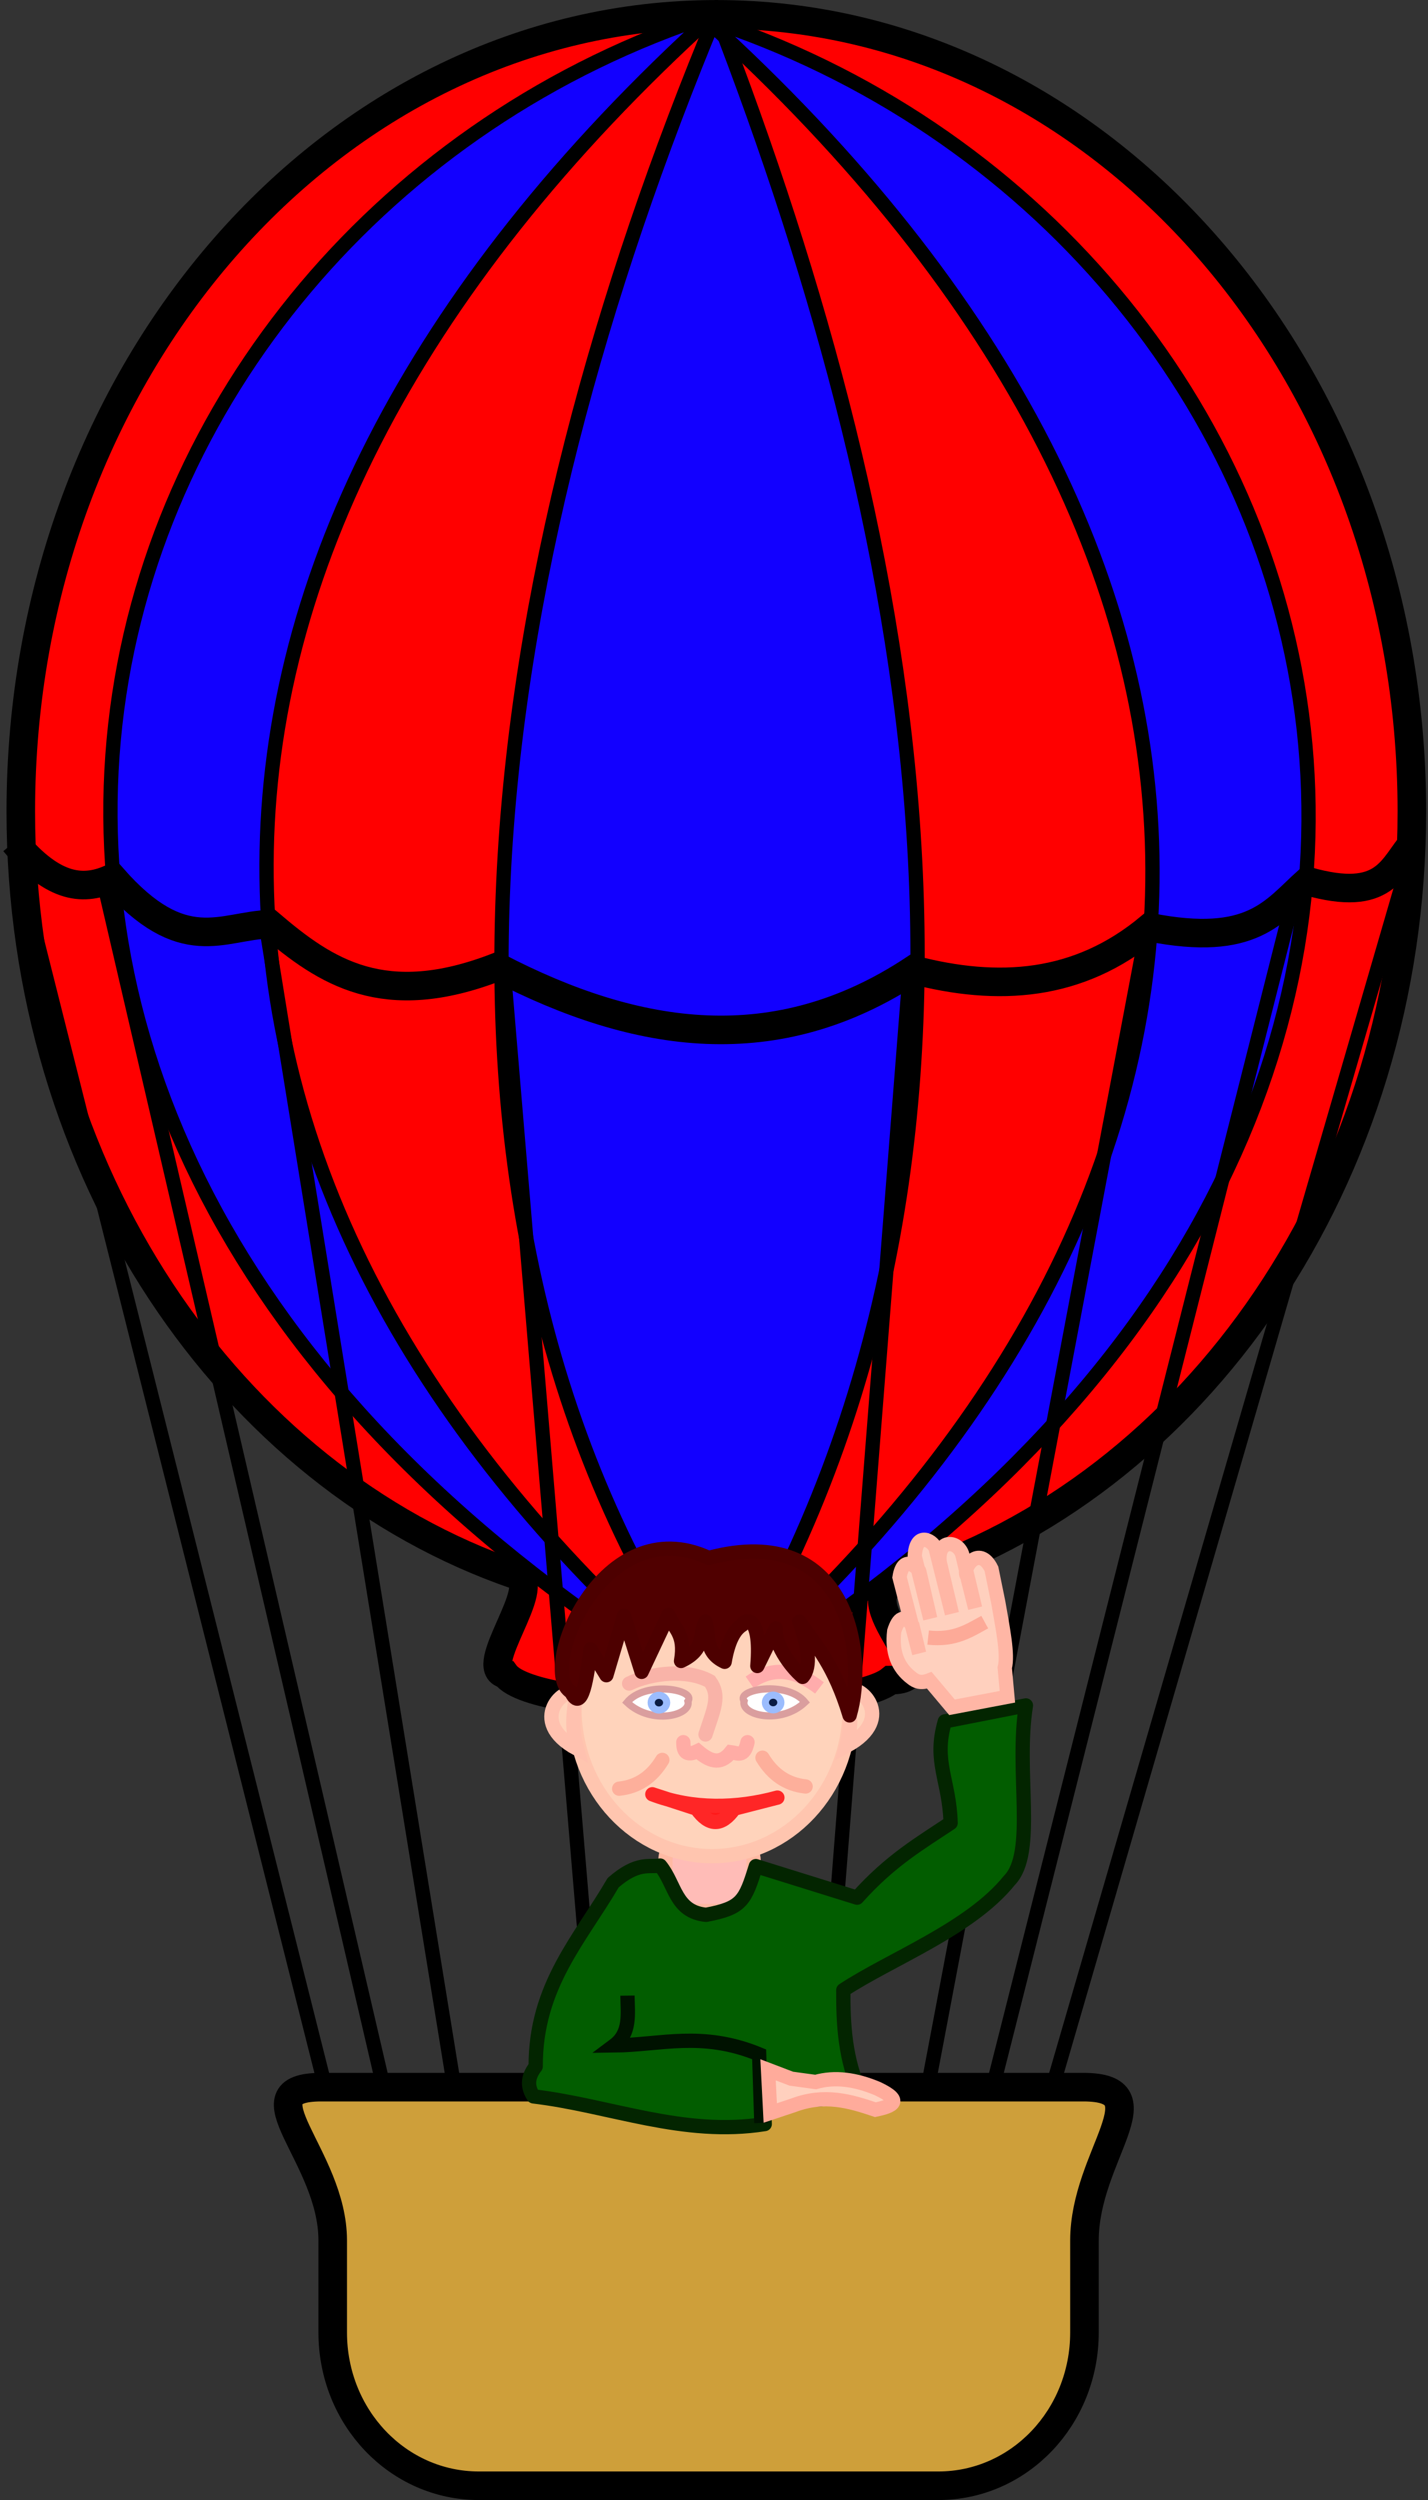
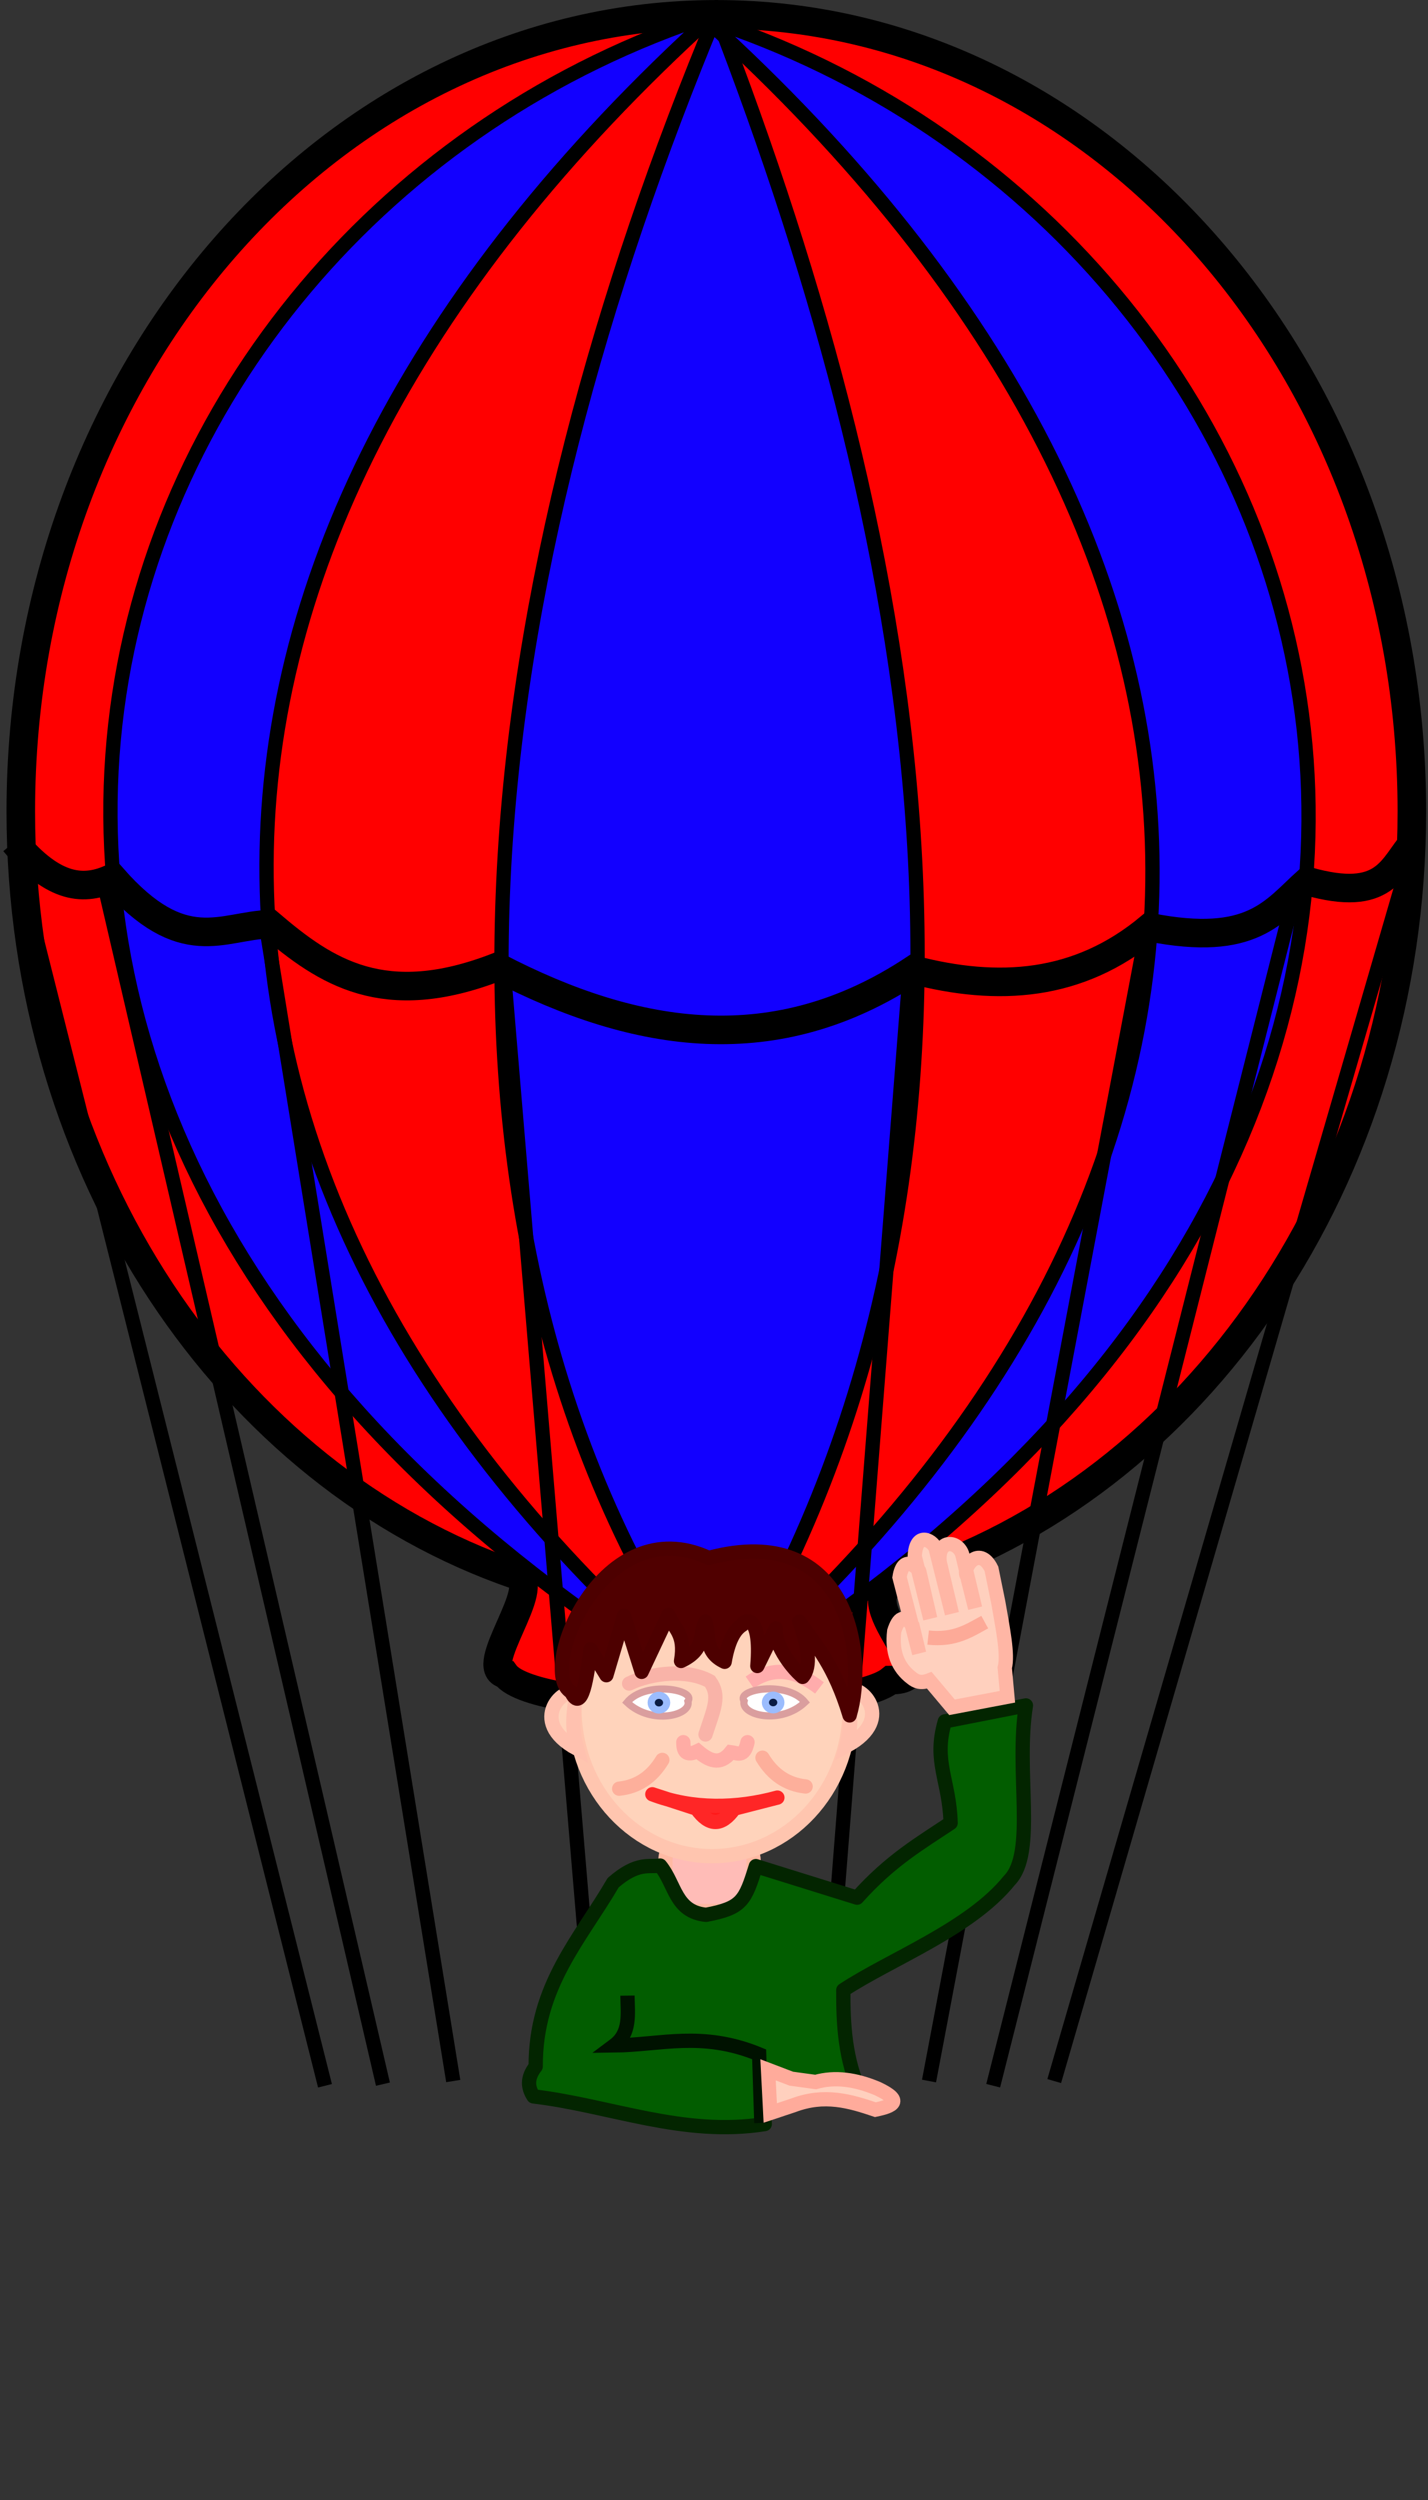
<svg xmlns="http://www.w3.org/2000/svg" version="1.1" viewBox="0 0 100 175">
  <rect x="0" y="0" width="100" height="175" fill="#333333" stroke="none" />
  <g transform="translate(-202.4 -241.84)">
    <path d="m301.27 298.64c0 25.726-15.197 47.386-35.868 53.839-4.09 1.277 3.816 6.969-0.628 6.969-3.112 2.539-24.837 2.534-26.996-0.416-2.078-0.388 2.776-6.25 0.795-6.929-20.082-6.886-34.717-28.216-34.717-53.462 0-30.816 21.807-55.798 48.707-55.798s48.707 24.982 48.707 55.798z" fill="#f00" stroke="#000" stroke-width="2" />
    <path d="m252.55 242.85c14.367 37.081 22.784 81.487 0 117.74-23.627-33.699-16.11-79.086 0-117.74z" fill="#1200ff" stroke="#000" stroke-width="1px" />
    <path d="m252.39 242.85c-42.779 38.756-40.745 83.133 0 117.74-66.003-39.18-45.783-102.94 0-117.74z" fill="#1200ff" stroke="#000" stroke-width="1px" />
    <path d="m251.78 243.16c42.779 38.756 40.745 83.133 0 117.74 66.003-39.18 45.783-102.94 0-117.74z" fill="#1200ff" stroke="#000" stroke-width="1px" />
-     <path d="m224.91 387.94h53.341c5.672 0 0.092 4.786 0.092 10.732v6.439c0 5.945-4.566 10.732-10.238 10.732h-32.168c-5.672 0-10.238-4.786-10.238-10.732v-6.439c0-5.945-6.462-10.732-0.79-10.732z" fill="#ce9f3a" stroke="#000" stroke-width="2" />
    <path d="m203.4 300.78c2.794 3.349 4.939 3.436 6.887 2.51 4.943 5.627 7.651 3.339 11.01 3.242 3.925 3.344 7.994 6.069 15.921 2.993 9.862 5.13 19.569 6.508 29.135 0.201 5.935 1.545 11.571 1.208 16.58-2.974 7.181 1.407 8.683-1.122 11.033-3.23 5.486 1.558 5.903-1.006 7.434-2.742" fill="none" stroke="#000" stroke-width="2" />
    <path d="m203.46 301.59 21.698 86.254" fill="none" stroke="#000" stroke-width="1px" />
    <path d="m209.6 303.34 19.616 84.39" fill="none" stroke="#000" stroke-width="1px" />
    <path d="m220.99 306.41 13.15 81.102" fill="none" stroke="#000" stroke-width="1px" />
    <path d="m237.65 309.48 6.575 78.253" fill="none" stroke="#000" stroke-width="1px" />
    <path d="m266.14 309.48-6.137 78.253" fill="none" stroke="#000" stroke-width="1px" />
    <path d="m282.8 306.41-15.342 81.102" fill="none" stroke="#000" stroke-width="1px" />
    <path d="m293.32 303.34-21.369 84.5" fill="none" stroke="#000" stroke-width="1px" />
    <path d="m301.21 301.59-24.985 85.925" fill="none" stroke="#000" stroke-width="1px" />
    <g transform="translate(80.18 283.09)">
      <rect x="168.82" y="87.146" width="6.172" height="5.37" ry="1.831" fill="#ffbcb7" stroke="#ffb9a3" stroke-linecap="round" stroke-linejoin="round" />
      <g transform="matrix(.62 0 0 .62 -82.653 -129.39)">
        <path d="m426.4 335.08c0 9.194-6.956 16.647-15.536 16.647s-15.536-7.453-15.536-16.647c0-9.194 6.956-16.647 15.536-16.647s15.536 7.453 15.536 16.647z" fill="#ffd3bb" stroke="#ffc5af" stroke-width="1.613" />
        <path d="m395.5 333.49c-1.078-1.228-5.744 2.945 0.125 6.125-0.749-2.749-0.325-4.325-0.125-6.125z" fill="#ffd3bb" stroke="#ffc1af" stroke-width="1.613px" />
        <path d="m426.17 333.16c1.078-1.228 5.744 2.945-0.125 6.125 0.749-2.749 0.325-4.325 0.125-6.125z" fill="#ffd3bb" stroke="#ffc1af" stroke-width="1.613px" />
        <path d="m401.5 332.24c2.432-1.188 6.567-1.688 9.125-0.25 1.184 1.636 0.466 3.06-0.5 6" fill="none" stroke="#f9b3a8" stroke-linecap="round" stroke-width="1.613px" />
        <path d="m415.12 332.11c2.193-1.518 4.685-1.842 7.875 0.625" fill="none" stroke="#ffacac" stroke-width="1.613px" />
        <path d="m394.95 333.19c-3.913-2.287 3.567-20.699 15.536-15.134 15.874-4.215 17.921 11.066 15.915 17.783-1.717-5.658-3.726-7.819-5.684-10.594 0.991 2.626 1.374 5.104 0.379 6.243-1.529-1.286-3.27-3.948-3.031-5.486l-2.084 4.256c0.505-6.13-1.557-5.218-1.705-4.635-0.904 0.547-1.591 1.85-1.989 4.162-2.349-1.108-1.63-2.982-2.179-4.54-0.727 1.503 2e-3 3.167-2.747 4.446 0.545-3.158-0.842-3.616-1.421-5.202l-3.031 6.432-1.989-6.337-1.989 6.716-1.8-2.932c-0.509 4.434-1.167 6.923-2.179 4.824z" fill="#500000" stroke="#4d0000" stroke-linejoin="round" stroke-width="1.613px" />
        <path d="m407.62 338.86c-3e-3 1.014 0.304 1.641 1.625 1 1.25 1.066 2.5 1.697 3.75 0.125 0.701 0.08 1.489 0.683 1.875-1.125" fill="none" stroke="#ffaca5" stroke-linecap="round" stroke-width="1.613px" />
        <path d="m404.12 344.74c4.567 1.739 9.559 1.623 14.125 0.375l-4.875 1.25c-1.417 2-2.833 2-4.25 0z" fill="#ff1919" stroke="#ff2626" stroke-linejoin="round" stroke-width="1.613px" />
        <path d="m405.25 340.86c-1.166 1.932-2.761 3.024-4.875 3.25" fill="none" stroke="#fdaf9b" stroke-linecap="round" stroke-width="1.613px" />
        <path d="m416.56 340.61c1.166 1.932 2.761 3.024 4.875 3.25" fill="none" stroke="#fdaf9b" stroke-linecap="round" stroke-width="1.613px" />
        <path d="m408.14 334.24c0.432 1.581-4.114 2.744-6.875 0.125 2.037-2.489 7.874-1.438 6.875-0.125z" fill="#fff" stroke="#da9e9e" stroke-width=".807" />
        <path transform="matrix(.636 0 0 .632 168.67 120.12)" d="m372.75 339.05c0 0.725-0.616 1.312-1.375 1.312s-1.375-0.588-1.375-1.312c0-0.725 0.616-1.312 1.375-1.312s1.375 0.588 1.375 1.312z" fill="#0b1c43" stroke="#9bbcfd" stroke-linecap="round" stroke-linejoin="round" stroke-width="1.272" />
        <g transform="matrix(-1 0 0 1 822.63 -.02)">
          <path d="m408.14 334.24c0.432 1.581-4.114 2.744-6.875 0.125 2.037-2.489 7.874-1.438 6.875-0.125z" fill="#fff" stroke="#da9e9e" stroke-width=".807" />
          <path transform="matrix(.636 0 0 .632 168.67 120.12)" d="m372.75 339.05c0 0.725-0.616 1.312-1.375 1.312s-1.375-0.588-1.375-1.312c0-0.725 0.616-1.312 1.375-1.312s1.375 0.588 1.375 1.312z" fill="#0b1c43" stroke="#9bbcfd" stroke-linecap="round" stroke-linejoin="round" stroke-width="1.272" />
        </g>
      </g>
      <path d="m168.45 89.339c1.08 1.322 1.034 3.228 3.216 3.449 2.511-0.476 2.728-0.973 3.487-3.41l7.09 2.209c2.326-2.606 4.419-3.81 6.548-5.231-0.088-3.009-1.235-4.285-0.404-7.111l5.677-1.115c-0.749 4.658 0.745 10.307-1.166 12.255-2.743 3.401-8.277 5.478-11.623 7.672-9e-3 2.402 0.115 4.882 1.24 7.285-2.682 0.407-3.932 0.617-6.819 0l0.077 2.092c-5.708 0.904-10.797-1.292-16.195-1.937-0.392-0.609-0.482-1.278 0.155-2.092-0.021-5.66 3.138-8.935 5.424-12.865 1.728-1.505 2.545-1.068 3.293-1.201z" fill="#025d00" stroke="#032500" stroke-linejoin="round" stroke-width="1px" />
      <path d="m166.16 98.445c0.016 1.271 0.241 2.612-0.93 3.487 3.276-0.036 6.127-1.028 10.151 0.62l0.155 4.805" fill="none" stroke="#001200" stroke-width="1px" />
      <path d="m176.16 106.66 1.627-0.542c2.175-0.82 3.964-0.288 5.734 0.31 1.234-0.254 1.986-0.605 0.155-1.472-1.546-0.651-3-0.847-4.339-0.465l-1.705-0.233-1.627-0.62z" fill="#ffd0be" stroke="#ffab9b" stroke-width="1px" />
      <g transform="matrix(.957 -.289 .289 .957 -16.683 59.709)" stroke-width="1px">
        <path d="m191.49 77.212-0.974-2.268c-0.645 0.052-0.925-0.201-1.137-0.511-0.721-0.986-0.816-2.146-0.222-3.498 0.543-0.787 1.01-0.963 1.334 0l-0.111 1.999 0.222-5.497c0.775-1.62 1.491-0.094 1.445 0l-0.222 3.398 0.222-4.497c0.631-1.793 1.642-0.577 1.556 0l-0.222 4.597 0.222-3.698c0.304-1.66 1.712-1.086 1.667 0l-0.222 3.798 0.111-2.299c-0.238-0.64 1.46-1.944 1.778 0l-0.222 2.398c-0.219 1.771-0.391 3.706-0.889 4.497l-0.408 1.997z" fill="#ffd0be" stroke="#ffb6a5" stroke-linecap="round" />
        <path d="m191.3 72.055c1.717 0.731 2.885 0.365 4.109 0.11" fill="none" stroke="#fdaa98" />
      </g>
    </g>
  </g>
</svg>